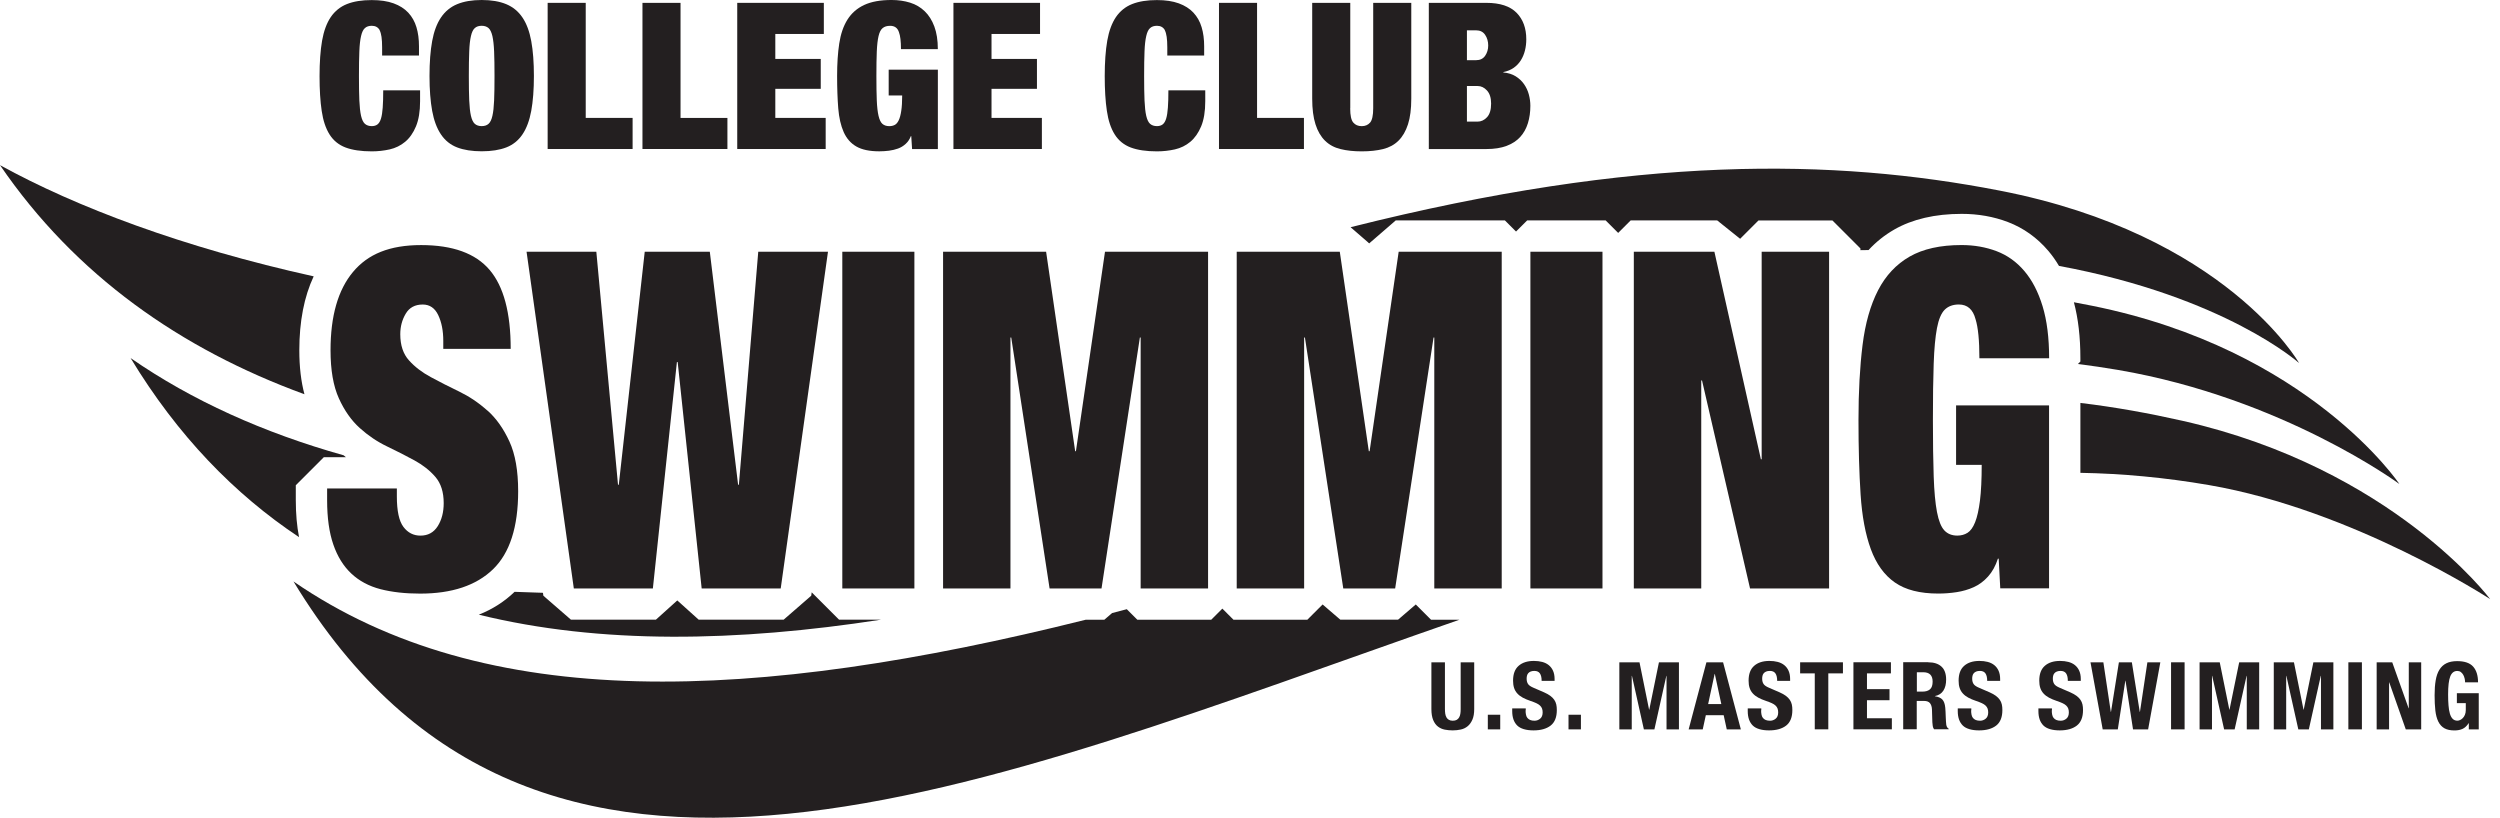
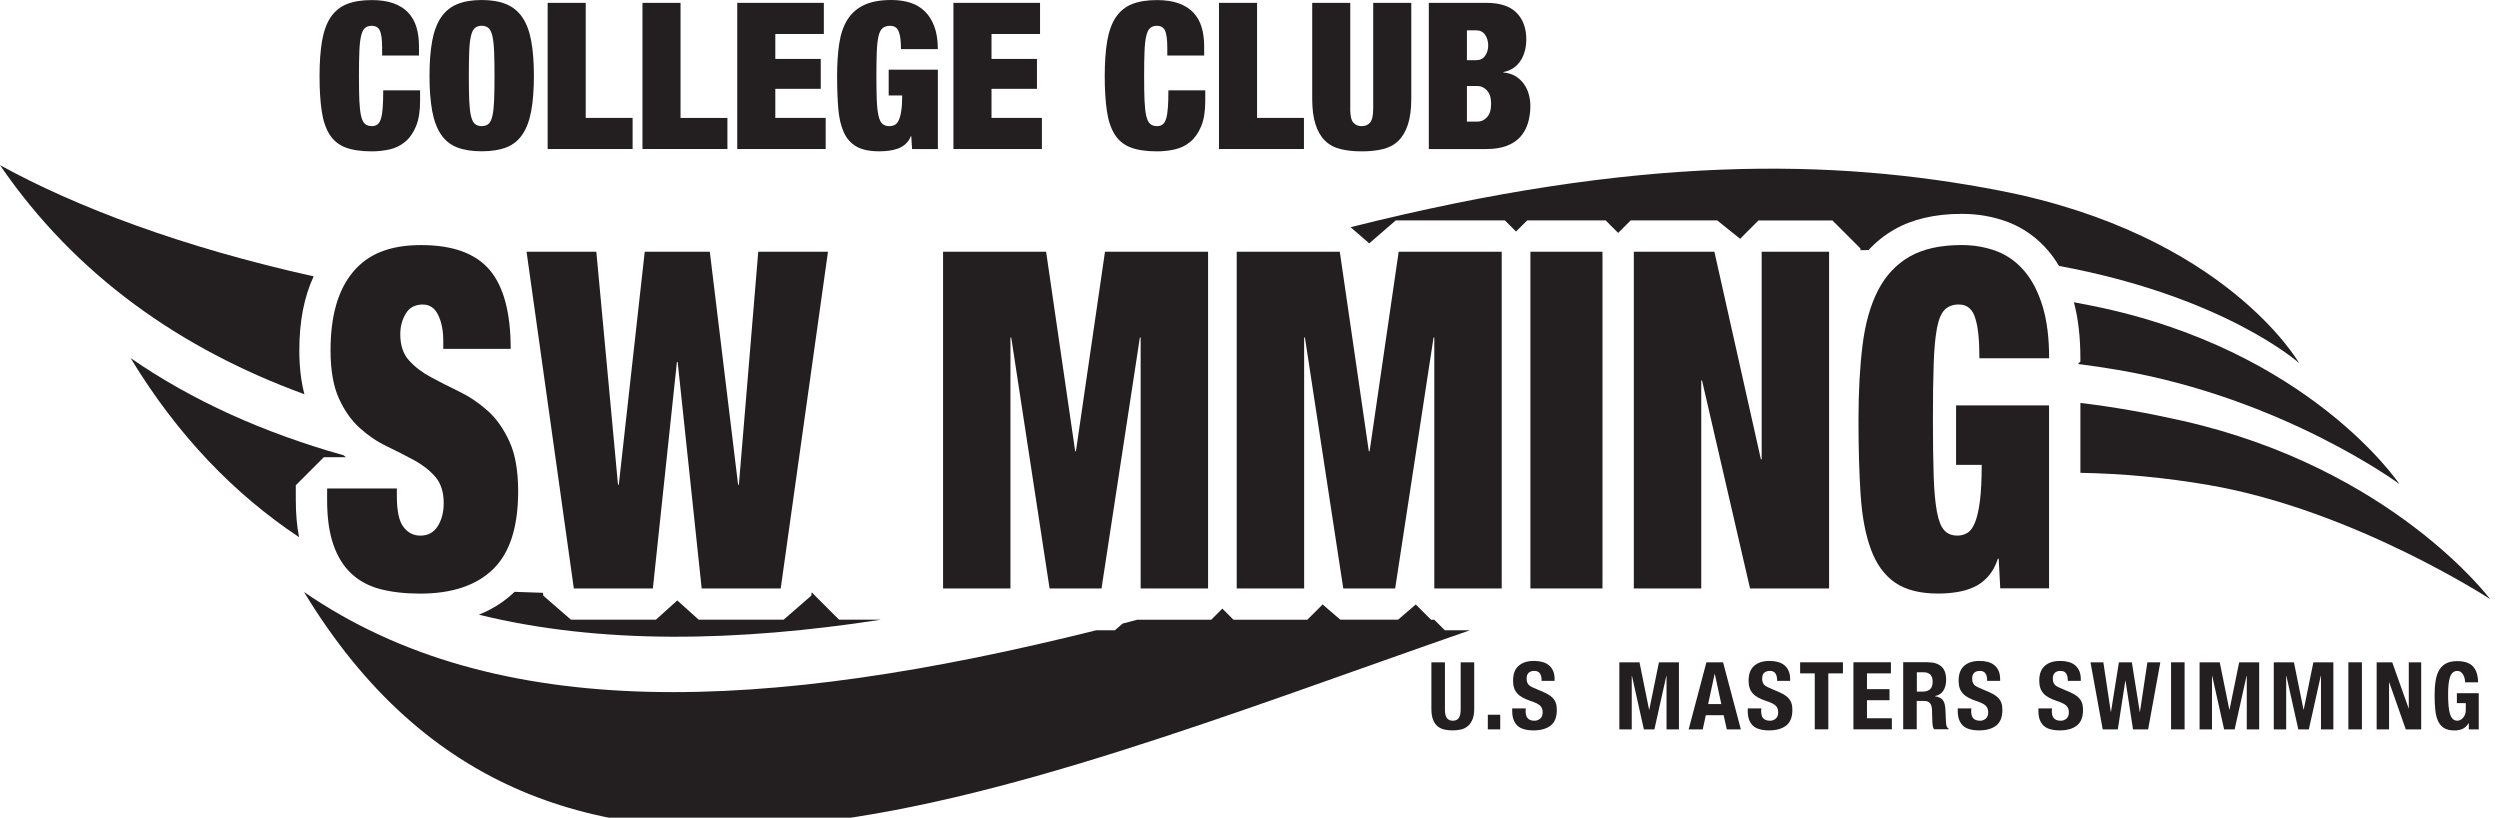
<svg xmlns="http://www.w3.org/2000/svg" id="Layer_1" version="1.1" viewBox="0 0 638.87 208.96">
  <defs>
    <style>
      .st0 {
        fill: #231f20;
      }
    </style>
  </defs>
-   <rect class="st0" x="215.25" y="64.33" width="18.42" height="86.05" />
  <polygon class="st0" points="274.95 115.31 274.76 115.31 267.33 64.33 241 64.33 241 150.38 258.22 150.38 258.22 86.26 258.42 86.26 268.22 150.38 281.49 150.38 291.29 86.26 291.49 86.26 291.49 150.38 308.72 150.38 308.72 64.33 282.38 64.33 274.95 115.31" />
  <polygon class="st0" points="188.82 123.87 188.62 123.87 181.39 64.33 164.76 64.33 158.13 123.87 157.93 123.87 152.39 64.33 134.56 64.33 146.64 150.38 166.84 150.38 172.98 92.53 173.18 92.53 179.31 150.38 199.51 150.38 211.59 64.33 193.77 64.33 188.82 123.87" />
  <path class="st0" d="M124.57,104.94c-2.24-2.01-4.65-3.63-7.23-4.88-2.58-1.24-4.99-2.47-7.23-3.68-2.24-1.2-4.11-2.63-5.59-4.28-1.49-1.65-2.23-3.88-2.23-6.69,0-1.93.46-3.68,1.39-5.24.92-1.57,2.38-2.35,4.35-2.35,1.78,0,3.1.9,3.96,2.71s1.29,4,1.29,6.57v2.05h17.23c0-9.24-1.8-15.97-5.4-20.19s-9.42-6.33-17.48-6.33-13.6,2.29-17.42,6.87c-3.83,4.58-5.74,11.25-5.74,20.01,0,5.06.71,9.16,2.13,12.29s3.2,5.66,5.35,7.59c2.14,1.93,4.47,3.5,6.98,4.7s4.83,2.39,6.98,3.56c2.14,1.17,3.93,2.57,5.35,4.22s2.13,3.88,2.13,6.69c0,2.33-.51,4.3-1.53,5.91s-2.49,2.41-4.41,2.41c-1.78,0-3.23-.74-4.35-2.23-1.12-1.49-1.68-4.08-1.68-7.77v-2.05h-17.82v3.01c0,4.5.53,8.28,1.59,11.33,1.05,3.05,2.59,5.53,4.6,7.41,2.01,1.89,4.49,3.21,7.43,3.98,2.94.76,6.32,1.14,10.15,1.14,8.12,0,14.32-2.07,18.61-6.21,4.29-4.14,6.44-10.79,6.44-19.95,0-5.22-.74-9.46-2.23-12.71-1.49-3.25-3.35-5.89-5.59-7.9h-.03,0Z" />
  <polygon class="st0" points="350 115.31 349.8 115.31 342.38 64.33 316.04 64.33 316.04 150.38 333.27 150.38 333.27 86.26 333.47 86.26 343.27 150.38 356.53 150.38 366.34 86.26 366.53 86.26 366.53 150.38 383.76 150.38 383.76 64.33 357.43 64.33 350 115.31" />
  <path class="st0" d="M499.89,118.8h6.53c0,3.7-.15,6.73-.44,9.1-.3,2.37-.71,4.22-1.24,5.54-.53,1.33-1.17,2.23-1.93,2.71-.76.48-1.63.72-2.62.72-1.39,0-2.49-.44-3.32-1.33-.82-.88-1.45-2.45-1.88-4.7s-.71-5.28-.84-9.1-.2-8.62-.2-14.4.06-10.59.2-14.4c.13-3.81.41-6.85.84-9.1s1.09-3.81,1.98-4.7c.89-.88,2.09-1.33,3.61-1.33,2.18,0,3.6,1.25,4.26,3.74.66,2.09.99,5.42.99,10h17.82c0-5.22-.56-9.66-1.68-13.32s-2.67-6.65-4.66-8.98c-1.98-2.33-4.34-4.02-7.08-5.06-2.74-1.04-5.73-1.57-8.96-1.57-5.41,0-9.83.98-13.27,2.95-3.43,1.97-6.12,4.84-8.07,8.62s-3.27,8.44-3.96,13.98c-.69,5.55-1.04,11.93-1.04,19.16s.18,13.5.54,19.04c.36,5.55,1.24,10.21,2.62,13.98,1.39,3.78,3.43,6.61,6.14,8.5,2.71,1.89,6.4,2.83,11.09,2.83,1.59,0,3.15-.12,4.7-.36,1.55-.24,3-.66,4.35-1.27,1.35-.6,2.58-1.51,3.66-2.71,1.09-1.2,1.93-2.73,2.53-4.58h.2l.4,7.59h12.47v-46.76h-23.76v15.19l.02.02h0Z" />
  <polygon class="st0" points="450.19 117.36 449.99 117.36 438.11 64.33 417.52 64.33 417.52 150.38 434.75 150.38 434.75 97.23 434.95 97.23 447.22 150.38 467.42 150.38 467.42 64.33 450.19 64.33 450.19 117.36" />
  <rect class="st0" x="391.09" y="64.33" width="18.42" height="86.05" />
  <g>
    <path class="st0" d="M97.05,7.74c-.42-.77-1.1-1.15-2.04-1.15-.73,0-1.32.19-1.75.58-.44.38-.77,1.06-.99,2.04-.23.98-.38,2.29-.44,3.95-.07,1.66-.1,3.74-.1,6.25s.03,4.6.1,6.25c.07,1.66.22,2.97.44,3.95.23.98.56,1.66.99,2.04.44.38,1.02.58,1.75.58.59,0,1.08-.15,1.46-.44.38-.3.68-.79.89-1.49.21-.7.36-1.63.44-2.8.09-1.17.13-2.64.13-4.42h9.42v2.77c0,2.62-.35,4.76-1.05,6.44s-1.62,2.99-2.77,3.95c-1.15.96-2.47,1.6-3.95,1.94-1.48.33-3.01.5-4.58.5-2.72,0-4.95-.33-6.7-.99-1.74-.66-3.1-1.77-4.08-3.32s-1.65-3.56-2.01-6.02c-.37-2.46-.55-5.43-.55-8.92s.22-6.57.65-9.05c.44-2.48,1.18-4.48,2.22-6.02,1.05-1.53,2.42-2.64,4.13-3.32,1.71-.68,3.82-1.02,6.33-1.02,2.2,0,4.06.28,5.6.84,1.53.56,2.78,1.35,3.74,2.38.96,1.03,1.66,2.27,2.09,3.71.44,1.45.65,3.08.65,4.89v2.35h-9.42v-2.09c0-2.13-.21-3.58-.63-4.34,0,0,.03-.02.03-.02Z" />
    <path class="st0" d="M110.44,10.49c.45-2.46,1.2-4.46,2.25-6.02,1.05-1.55,2.42-2.69,4.13-3.4,1.71-.71,3.8-1.07,6.28-1.07s4.57.36,6.28,1.07c1.71.72,3.09,1.85,4.13,3.4,1.05,1.55,1.8,3.56,2.25,6.02s.68,5.43.68,8.92-.23,6.46-.68,8.92-1.2,4.47-2.25,6.02-2.42,2.66-4.13,3.32c-1.71.66-3.8.99-6.28.99s-4.57-.33-6.28-.99-3.09-1.77-4.13-3.32c-1.05-1.55-1.8-3.56-2.25-6.02-.45-2.46-.68-5.43-.68-8.92s.23-6.46.68-8.92ZM119.91,25.66c.07,1.66.22,2.97.44,3.95.23.98.56,1.66.99,2.04.44.38,1.02.58,1.75.58s1.32-.19,1.75-.58c.44-.38.77-1.06.99-2.04.23-.98.37-2.29.44-3.95s.1-3.74.1-6.25-.03-4.6-.1-6.25c-.07-1.66-.22-2.97-.44-3.95-.23-.98-.56-1.66-.99-2.04-.44-.38-1.02-.58-1.75-.58s-1.32.19-1.75.58c-.44.38-.77,1.06-.99,2.04-.23.98-.38,2.29-.44,3.95-.07,1.66-.1,3.74-.1,6.25s.03,4.6.1,6.25Z" />
    <path class="st0" d="M149.68.73v29.4h11.98v7.95h-21.71V.73h9.73Z" />
    <path class="st0" d="M173.91.73v29.4h11.98v7.95h-21.71V.73h9.73Z" />
    <path class="st0" d="M210.53.73v7.95h-12.4v6.38h11.61v7.64h-11.61v7.43h12.87v7.95h-22.6V.73h22.13Z" />
    <path class="st0" d="M239.67,17.79v20.3h-6.59l-.21-3.3h-.1c-.31.8-.76,1.47-1.34,1.99-.57.52-1.22.92-1.94,1.18-.72.26-1.48.44-2.3.55-.82.1-1.65.16-2.49.16-2.48,0-4.43-.41-5.86-1.23-1.43-.82-2.51-2.05-3.24-3.69-.73-1.64-1.19-3.66-1.39-6.07-.19-2.41-.29-5.16-.29-8.27s.18-5.91.55-8.32c.37-2.41,1.06-4.43,2.09-6.07,1.03-1.64,2.45-2.89,4.26-3.74,1.81-.85,4.15-1.28,7.01-1.28,1.71,0,3.29.23,4.74.68,1.45.45,2.69,1.19,3.74,2.2s1.87,2.31,2.46,3.9c.59,1.59.89,3.51.89,5.78h-9.42c0-1.99-.17-3.43-.52-4.34-.35-1.08-1.1-1.62-2.25-1.62-.8,0-1.44.19-1.91.58-.47.38-.82,1.06-1.05,2.04s-.38,2.29-.45,3.95c-.07,1.66-.1,3.74-.1,6.25s.03,4.6.1,6.25c.07,1.66.22,2.97.45,3.95.23.98.56,1.66.99,2.04.44.38,1.02.58,1.75.58.52,0,.98-.1,1.39-.31s.74-.6,1.02-1.18.5-1.38.65-2.41c.16-1.03.24-2.35.24-3.95h-3.45v-6.59h12.57,0Z" />
    <path class="st0" d="M265.78.73v7.95h-12.4v6.38h11.61v7.64h-11.61v7.43h12.87v7.95h-22.6V.73h22.13Z" />
    <path class="st0" d="M297.7,7.74c-.42-.77-1.1-1.15-2.04-1.15-.73,0-1.32.19-1.75.58-.44.38-.77,1.06-.99,2.04-.23.98-.38,2.29-.44,3.95-.07,1.66-.1,3.74-.1,6.25s.03,4.6.1,6.25c.07,1.66.22,2.97.44,3.95.23.98.56,1.66.99,2.04.44.38,1.02.58,1.75.58.59,0,1.08-.15,1.46-.44.38-.3.68-.79.89-1.49.21-.7.36-1.63.44-2.8.09-1.17.13-2.64.13-4.42h9.42v2.77c0,2.62-.35,4.76-1.05,6.44-.7,1.67-1.62,2.99-2.77,3.95s-2.47,1.6-3.95,1.94c-1.48.33-3.01.5-4.58.5-2.72,0-4.95-.33-6.7-.99-1.74-.66-3.1-1.77-4.08-3.32-.98-1.55-1.65-3.56-2.01-6.02-.37-2.46-.55-5.43-.55-8.92s.22-6.57.65-9.05c.44-2.48,1.18-4.48,2.22-6.02,1.05-1.53,2.42-2.64,4.13-3.32,1.71-.68,3.82-1.02,6.33-1.02,2.2,0,4.06.28,5.6.84,1.53.56,2.78,1.35,3.74,2.38.96,1.03,1.66,2.27,2.09,3.71.44,1.45.65,3.08.65,4.89v2.35h-9.42v-2.09c0-2.13-.21-3.58-.63-4.34,0,0,.03-.02.03-.02Z" />
    <path class="st0" d="M321.24.73v29.4h11.98v7.95h-21.71V.73h9.73,0Z" />
    <path class="st0" d="M345.04,27.68c0,1.81.26,3.03.79,3.64.52.61,1.24.92,2.15.92s1.62-.31,2.15-.92c.52-.61.79-1.82.79-3.64V.73h9.73v24.49c0,2.62-.28,4.8-.84,6.54-.56,1.74-1.37,3.14-2.43,4.19s-2.38,1.76-3.95,2.15c-1.57.38-3.38.58-5.44.58s-3.83-.19-5.41-.58c-1.59-.38-2.91-1.1-3.98-2.15-1.06-1.05-1.88-2.44-2.43-4.19-.56-1.74-.84-3.92-.84-6.54V.73h9.73v26.94h-.02Z" />
    <path class="st0" d="M379.84.73c3.49,0,6.06.85,7.72,2.54,1.66,1.69,2.48,3.95,2.48,6.78,0,.98-.11,1.93-.34,2.85-.23.92-.58,1.76-1.05,2.51s-1.07,1.39-1.81,1.91-1.62.89-2.67,1.1v.1c1.22.11,2.27.43,3.14.97.87.54,1.59,1.21,2.15,2.01s.97,1.68,1.23,2.64.39,1.93.39,2.9c0,1.6-.21,3.09-.63,4.45-.42,1.36-1.07,2.53-1.96,3.51-.89.98-2.05,1.74-3.48,2.28-1.43.54-3.16.81-5.18.81h-14.7V.73h14.71,0ZM377.22,15.38c1.01,0,1.78-.37,2.3-1.12s.79-1.63.79-2.64-.26-1.95-.79-2.72c-.52-.77-1.29-1.15-2.3-1.15h-2.35v7.64h2.35ZM377.59,31.08c.91,0,1.71-.37,2.41-1.12s1.05-1.91,1.05-3.48c0-1.47-.35-2.58-1.05-3.35-.7-.77-1.5-1.15-2.41-1.15h-2.72v9.1h2.72Z" />
  </g>
  <g>
    <path class="st0" d="M369.25,181.2c0,.43.03.83.08,1.19.06.36.16.67.31.94s.36.47.62.62.6.23,1,.23.75-.08,1.01-.23.46-.36.61-.62.26-.58.31-.94c.06-.36.08-.76.08-1.19v-11.95h3.46v11.95c0,1.09-.15,1.99-.46,2.7s-.71,1.28-1.22,1.69c-.51.42-1.1.7-1.75.84s-1.34.22-2.04.22-1.38-.06-2.04-.19-1.24-.39-1.75-.78-.92-.95-1.22-1.67-.46-1.66-.46-2.81v-11.95h3.46v11.95h0Z" />
    <path class="st0" d="M383.38,186.39h-3.17v-3.74h3.17v3.74Z" />
    <path class="st0" d="M389.86,181.54c0,.4.03.76.1,1.09.06.33.18.6.36.83.18.22.41.4.71.53s.67.19,1.12.19c.53,0,1-.17,1.43-.52.42-.34.64-.88.64-1.6,0-.38-.05-.72-.16-1-.1-.28-.28-.53-.52-.76s-.56-.43-.95-.61c-.39-.18-.88-.37-1.45-.56-.77-.26-1.43-.54-1.99-.84s-1.03-.66-1.4-1.07c-.38-.41-.65-.88-.83-1.42s-.26-1.16-.26-1.86c0-1.7.47-2.96,1.42-3.79.94-.83,2.24-1.25,3.89-1.25.77,0,1.48.08,2.12.25.65.17,1.21.44,1.68.82s.84.86,1.1,1.44.4,1.28.4,2.1v.48h-3.31c0-.82-.14-1.44-.43-1.88-.29-.44-.77-.66-1.44-.66-.38,0-.71.06-.96.17-.26.11-.46.26-.61.44-.15.18-.26.4-.31.64-.06.24-.08.49-.08.74,0,.53.11.97.34,1.33.22.36.7.69,1.44,1l2.66,1.15c.66.29,1.19.59,1.61.9.42.31.75.65,1,1.01s.42.76.52,1.19c.1.43.14.91.14,1.44,0,1.81-.52,3.12-1.57,3.95-1.05.82-2.51,1.24-4.38,1.24s-3.35-.42-4.19-1.27-1.26-2.06-1.26-3.65v-.7h3.46v.5h-.04Z" />
-     <path class="st0" d="M404,186.39h-3.17v-3.74h3.17v3.74Z" />
    <path class="st0" d="M418.97,169.25l2.45,12.1h.05l2.47-12.1h5.11v17.14h-3.17v-13.68h-.05l-3.05,13.68h-2.69l-3.05-13.68h-.05v13.68h-3.17v-17.14h5.15Z" />
    <path class="st0" d="M440.33,169.25l4.54,17.14h-3.6l-.79-3.62h-4.56l-.79,3.62h-3.6l4.54-17.14h4.27,0ZM439.88,179.93l-1.66-7.7h-.05l-1.66,7.7h3.37Z" />
    <path class="st0" d="M450.05,181.54c0,.4.03.76.1,1.09.06.33.18.6.36.83.18.22.41.4.71.53s.67.19,1.12.19c.53,0,1-.17,1.43-.52.42-.34.64-.88.64-1.6,0-.38-.05-.72-.16-1-.1-.28-.28-.53-.52-.76s-.56-.43-.95-.61c-.39-.18-.88-.37-1.45-.56-.77-.26-1.43-.54-1.99-.84s-1.03-.66-1.4-1.07c-.38-.41-.65-.88-.83-1.42s-.26-1.16-.26-1.86c0-1.7.47-2.96,1.42-3.79.94-.83,2.24-1.25,3.89-1.25.77,0,1.48.08,2.12.25.65.17,1.21.44,1.68.82s.84.86,1.1,1.44.4,1.28.4,2.1v.48h-3.31c0-.82-.14-1.44-.43-1.88-.29-.44-.77-.66-1.44-.66-.38,0-.71.06-.96.17-.26.11-.46.26-.61.44-.15.18-.26.4-.31.64-.06.24-.08.49-.08.74,0,.53.11.97.34,1.33.22.36.7.69,1.44,1l2.66,1.15c.66.29,1.19.59,1.61.9.42.31.75.65,1,1.01s.42.76.52,1.19c.1.43.14.91.14,1.44,0,1.81-.52,3.12-1.57,3.95-1.05.82-2.51,1.24-4.38,1.24s-3.35-.42-4.19-1.27-1.26-2.06-1.26-3.65v-.7h3.46v.5h-.04Z" />
    <path class="st0" d="M470.96,172.08h-3.74v14.3h-3.46v-14.3h-3.74v-2.83h10.94v2.83h0Z" />
    <path class="st0" d="M483.22,172.08h-6.12v4.03h5.76v2.83h-5.76v4.61h6.36v2.83h-9.82v-17.14h9.58v2.83h0Z" />
    <path class="st0" d="M492.77,169.25c1.44,0,2.56.36,3.36,1.09s1.2,1.84,1.2,3.32c0,1.15-.23,2.09-.7,2.82-.46.73-1.18,1.2-2.16,1.4v.05c.86.13,1.5.41,1.9.84s.65,1.13.74,2.09c.03.32.06.67.07,1.04.02.38.03.8.05,1.26.03.91.08,1.61.14,2.09.1.48.3.81.62.98v.14h-3.74c-.18-.24-.29-.52-.34-.83s-.08-.64-.1-.97l-.1-3.29c-.03-.67-.2-1.2-.5-1.58s-.82-.58-1.54-.58h-1.85v7.25h-3.46v-17.14h6.38l.03.02h0ZM491.29,176.74c.83,0,1.47-.2,1.92-.59s.67-1.05.67-1.98c0-1.58-.8-2.38-2.4-2.38h-1.63v4.94h1.44,0Z" />
    <path class="st0" d="M503.72,181.54c0,.4.03.76.1,1.09.06.33.18.6.36.83.18.22.41.4.71.53s.67.19,1.12.19c.53,0,1-.17,1.43-.52.42-.34.64-.88.64-1.6,0-.38-.05-.72-.16-1-.1-.28-.28-.53-.52-.76s-.56-.43-.95-.61c-.39-.18-.88-.37-1.45-.56-.77-.26-1.43-.54-1.99-.84s-1.03-.66-1.4-1.07c-.38-.41-.65-.88-.83-1.42s-.26-1.16-.26-1.86c0-1.7.47-2.96,1.42-3.79.94-.83,2.24-1.25,3.89-1.25.77,0,1.48.08,2.12.25.65.17,1.21.44,1.68.82s.84.86,1.1,1.44.4,1.28.4,2.1v.48h-3.31c0-.82-.14-1.44-.43-1.88-.29-.44-.77-.66-1.44-.66-.38,0-.71.06-.96.17-.26.11-.46.26-.61.44-.15.18-.26.4-.31.64-.06.24-.08.49-.08.74,0,.53.11.97.34,1.33.22.36.7.69,1.44,1l2.66,1.15c.66.29,1.19.59,1.61.9.42.31.75.65,1,1.01s.42.76.52,1.19c.1.43.14.91.14,1.44,0,1.81-.52,3.12-1.57,3.95-1.05.82-2.51,1.24-4.38,1.24s-3.35-.42-4.19-1.27-1.26-2.06-1.26-3.65v-.7h3.46v.5h-.04Z" />
    <path class="st0" d="M524.33,181.54c0,.4.03.76.1,1.09.06.33.18.6.36.83.18.22.41.4.71.53.3.13.67.19,1.12.19.53,0,1-.17,1.43-.52.42-.34.64-.88.64-1.6,0-.38-.05-.72-.16-1-.1-.28-.28-.53-.52-.76s-.56-.43-.95-.61c-.39-.18-.88-.37-1.45-.56-.77-.26-1.43-.54-1.99-.84s-1.03-.66-1.4-1.07c-.38-.41-.65-.88-.83-1.42s-.26-1.16-.26-1.86c0-1.7.47-2.96,1.42-3.79.94-.83,2.24-1.25,3.89-1.25.77,0,1.48.08,2.12.25.65.17,1.21.44,1.68.82s.84.86,1.1,1.44c.26.58.4,1.28.4,2.1v.48h-3.31c0-.82-.14-1.44-.43-1.88s-.77-.66-1.44-.66c-.38,0-.71.06-.96.17-.26.11-.46.26-.61.44-.15.18-.26.4-.31.64-.06.24-.08.49-.08.74,0,.53.11.97.34,1.33.22.36.7.69,1.44,1l2.66,1.15c.66.29,1.19.59,1.61.9s.75.65,1,1.01.42.76.52,1.19c.1.43.14.91.14,1.44,0,1.81-.52,3.12-1.57,3.95-1.05.82-2.51,1.24-4.38,1.24s-3.35-.42-4.19-1.27-1.26-2.06-1.26-3.65v-.7h3.46v.5h-.04,0Z" />
    <path class="st0" d="M537.51,169.25l1.9,12.67h.05l2.02-12.67h3.31l2.02,12.67h.05l1.9-12.67h3.31l-3.12,17.14h-3.86l-1.92-12.43h-.05l-1.92,12.43h-3.86l-3.12-17.14h3.31-.02Z" />
    <path class="st0" d="M554.81,169.25h3.46v17.14h-3.46v-17.14Z" />
    <path class="st0" d="M567.25,169.25l2.45,12.1h.05l2.47-12.1h5.11v17.14h-3.17v-13.68h-.05l-3.05,13.68h-2.69l-3.05-13.68h-.05v13.68h-3.17v-17.14h5.15,0Z" />
    <path class="st0" d="M586.21,169.25l2.45,12.1h.05l2.47-12.1h5.11v17.14h-3.17v-13.68h-.05l-3.05,13.68h-2.69l-3.05-13.68h-.05v13.68h-3.17v-17.14h5.15,0Z" />
    <path class="st0" d="M600.12,169.25h3.46v17.14h-3.46v-17.14Z" />
    <path class="st0" d="M615.51,180.99h.05v-11.74h3.17v17.14h-3.94l-4.22-12h-.05v12h-3.17v-17.14h3.98l4.18,11.74Z" />
    <path class="st0" d="M629.82,173.36c-.07-.34-.19-.64-.35-.92s-.36-.51-.61-.7-.55-.28-.9-.28c-.83,0-1.43.46-1.8,1.39s-.55,2.46-.55,4.61c0,1.02.03,1.95.1,2.78.06.83.18,1.54.35,2.12s.41,1.03.72,1.34.72.47,1.21.47c.21,0,.44-.06.68-.17.25-.11.48-.28.7-.5s.4-.51.54-.85c.14-.34.22-.75.22-1.21v-1.75h-2.28v-2.54h5.59v9.24h-2.54v-1.58h-.05c-.42.67-.92,1.15-1.5,1.43s-1.28.42-2.1.42c-1.06,0-1.92-.18-2.58-.55-.66-.37-1.18-.94-1.56-1.7-.38-.77-.63-1.72-.76-2.84s-.19-2.44-.19-3.92.09-2.7.28-3.79c.18-1.09.5-2,.95-2.72s1.04-1.28,1.78-1.64c.74-.37,1.66-.55,2.76-.55,1.89,0,3.25.47,4.08,1.4s1.25,2.28,1.25,4.02h-3.31c0-.32-.04-.65-.11-.98l-.02-.03h0Z" />
  </g>
  <g>
    <path class="st0" d="M529.98,77.24c1.1,4.12,1.66,8.93,1.66,14.32v.83l-.59.59-.04.04c3.39.43,6.81.93,10.28,1.52,42.17,7.22,71.86,29.14,71.86,29.14,0,0-22.98-34.38-78.56-45.55-1.53-.31-3.07-.6-4.61-.89Z" />
-     <path class="st0" d="M366.53,158.37h-.83l-.59-.59-3.31-3.31-3.97,3.41-.56.48h-14.75l-.56-.48-3.97-3.41-3.31,3.31-.59.59h-18.88l-.59-.59-2.25-2.25-2.25,2.25-.59.59h-18.89l-.59-.59-2.1-2.1c-1.25.33-2.5.66-3.75.98l-1.43,1.23-.56.48h-4.75c-84.79,21.18-153.36,24.02-202.46-9.78,62.17,102.63,175.37,52.44,297.96,9.78h-6.45.02Z" />
+     <path class="st0" d="M366.53,158.37h-.83l-.59-.59-3.31-3.31-3.97,3.41-.56.48h-14.75l-.56-.48-3.97-3.41-3.31,3.31-.59.59h-18.88l-.59-.59-2.25-2.25-2.25,2.25-.59.59h-18.89c-1.25.33-2.5.66-3.75.98l-1.43,1.23-.56.48h-4.75c-84.79,21.18-153.36,24.02-202.46-9.78,62.17,102.63,175.37,52.44,297.96,9.78h-6.45.02Z" />
    <path class="st0" d="M76.49,89.52c0-7.38,1.23-13.7,3.67-18.9C46.78,63.23,19.45,52.92,0,42.2c19.28,28.18,46.19,47,77.8,58.55-.87-3.27-1.31-6.97-1.31-11.23Z" />
    <path class="st0" d="M75.59,127.84v-3.84l.59-.59,5.98-5.98.59-.59h5.64c-.2-.16-.38-.33-.58-.49-20.43-5.75-38.72-13.96-54.44-24.85,12.01,19.83,26.54,34.79,43.05,45.77-.55-2.83-.83-5.95-.83-9.43Z" />
    <path class="st0" d="M557.8,107.55c-8.67-1.96-17.31-3.52-26.16-4.58v17.86c10.64.19,21.53,1.18,32.86,3.13,36.99,6.38,71.85,29.14,71.85,29.14,0,0-24.89-33.38-78.55-45.55Z" />
    <path class="st0" d="M131.5,151.24c-2.59,2.5-5.64,4.45-9.14,5.84,31.05,7.64,66.01,6.95,102.77,1.28h-10.71l-.59-.59-5.98-5.98-.42-.42-.02.12-.1.74-.56.49-5.93,5.15-.56.49h-21.71l-.57-.51-4.9-4.41-4.9,4.41-.57.51h-21.71l-.56-.49-5.93-5.15-.56-.49-.1-.74" />
    <path class="st0" d="M349.61,61.95l.29.25.29-.26,5.92-5.12.56-.49h27.91l.59.59,2.25,2.25,2.25-2.25.59-.59h20.07l.59.59,2.6,2.6,2.6-2.6.59-.59h22.12l.55.44,5.31,4.25,4.1-4.1.59-.59h18.89l.59.59,5.98,5.98.59.59v.44c.69,0,1.39-.03,2.07-.03,1.91-2.07,4.1-3.82,6.57-5.24,4.64-2.66,10.44-4.01,17.24-4.01,4.19,0,8.16.7,11.81,2.09,3.99,1.52,7.46,4,10.31,7.35,1,1.17,1.91,2.46,2.74,3.86,42.47,7.87,61.36,24.83,61.36,24.83,0,0-18.67-32.88-76.65-44.1-42.23-8.18-92.17-9.15-165.74,9.38l4.49,3.89h-.02Z" />
  </g>
</svg>